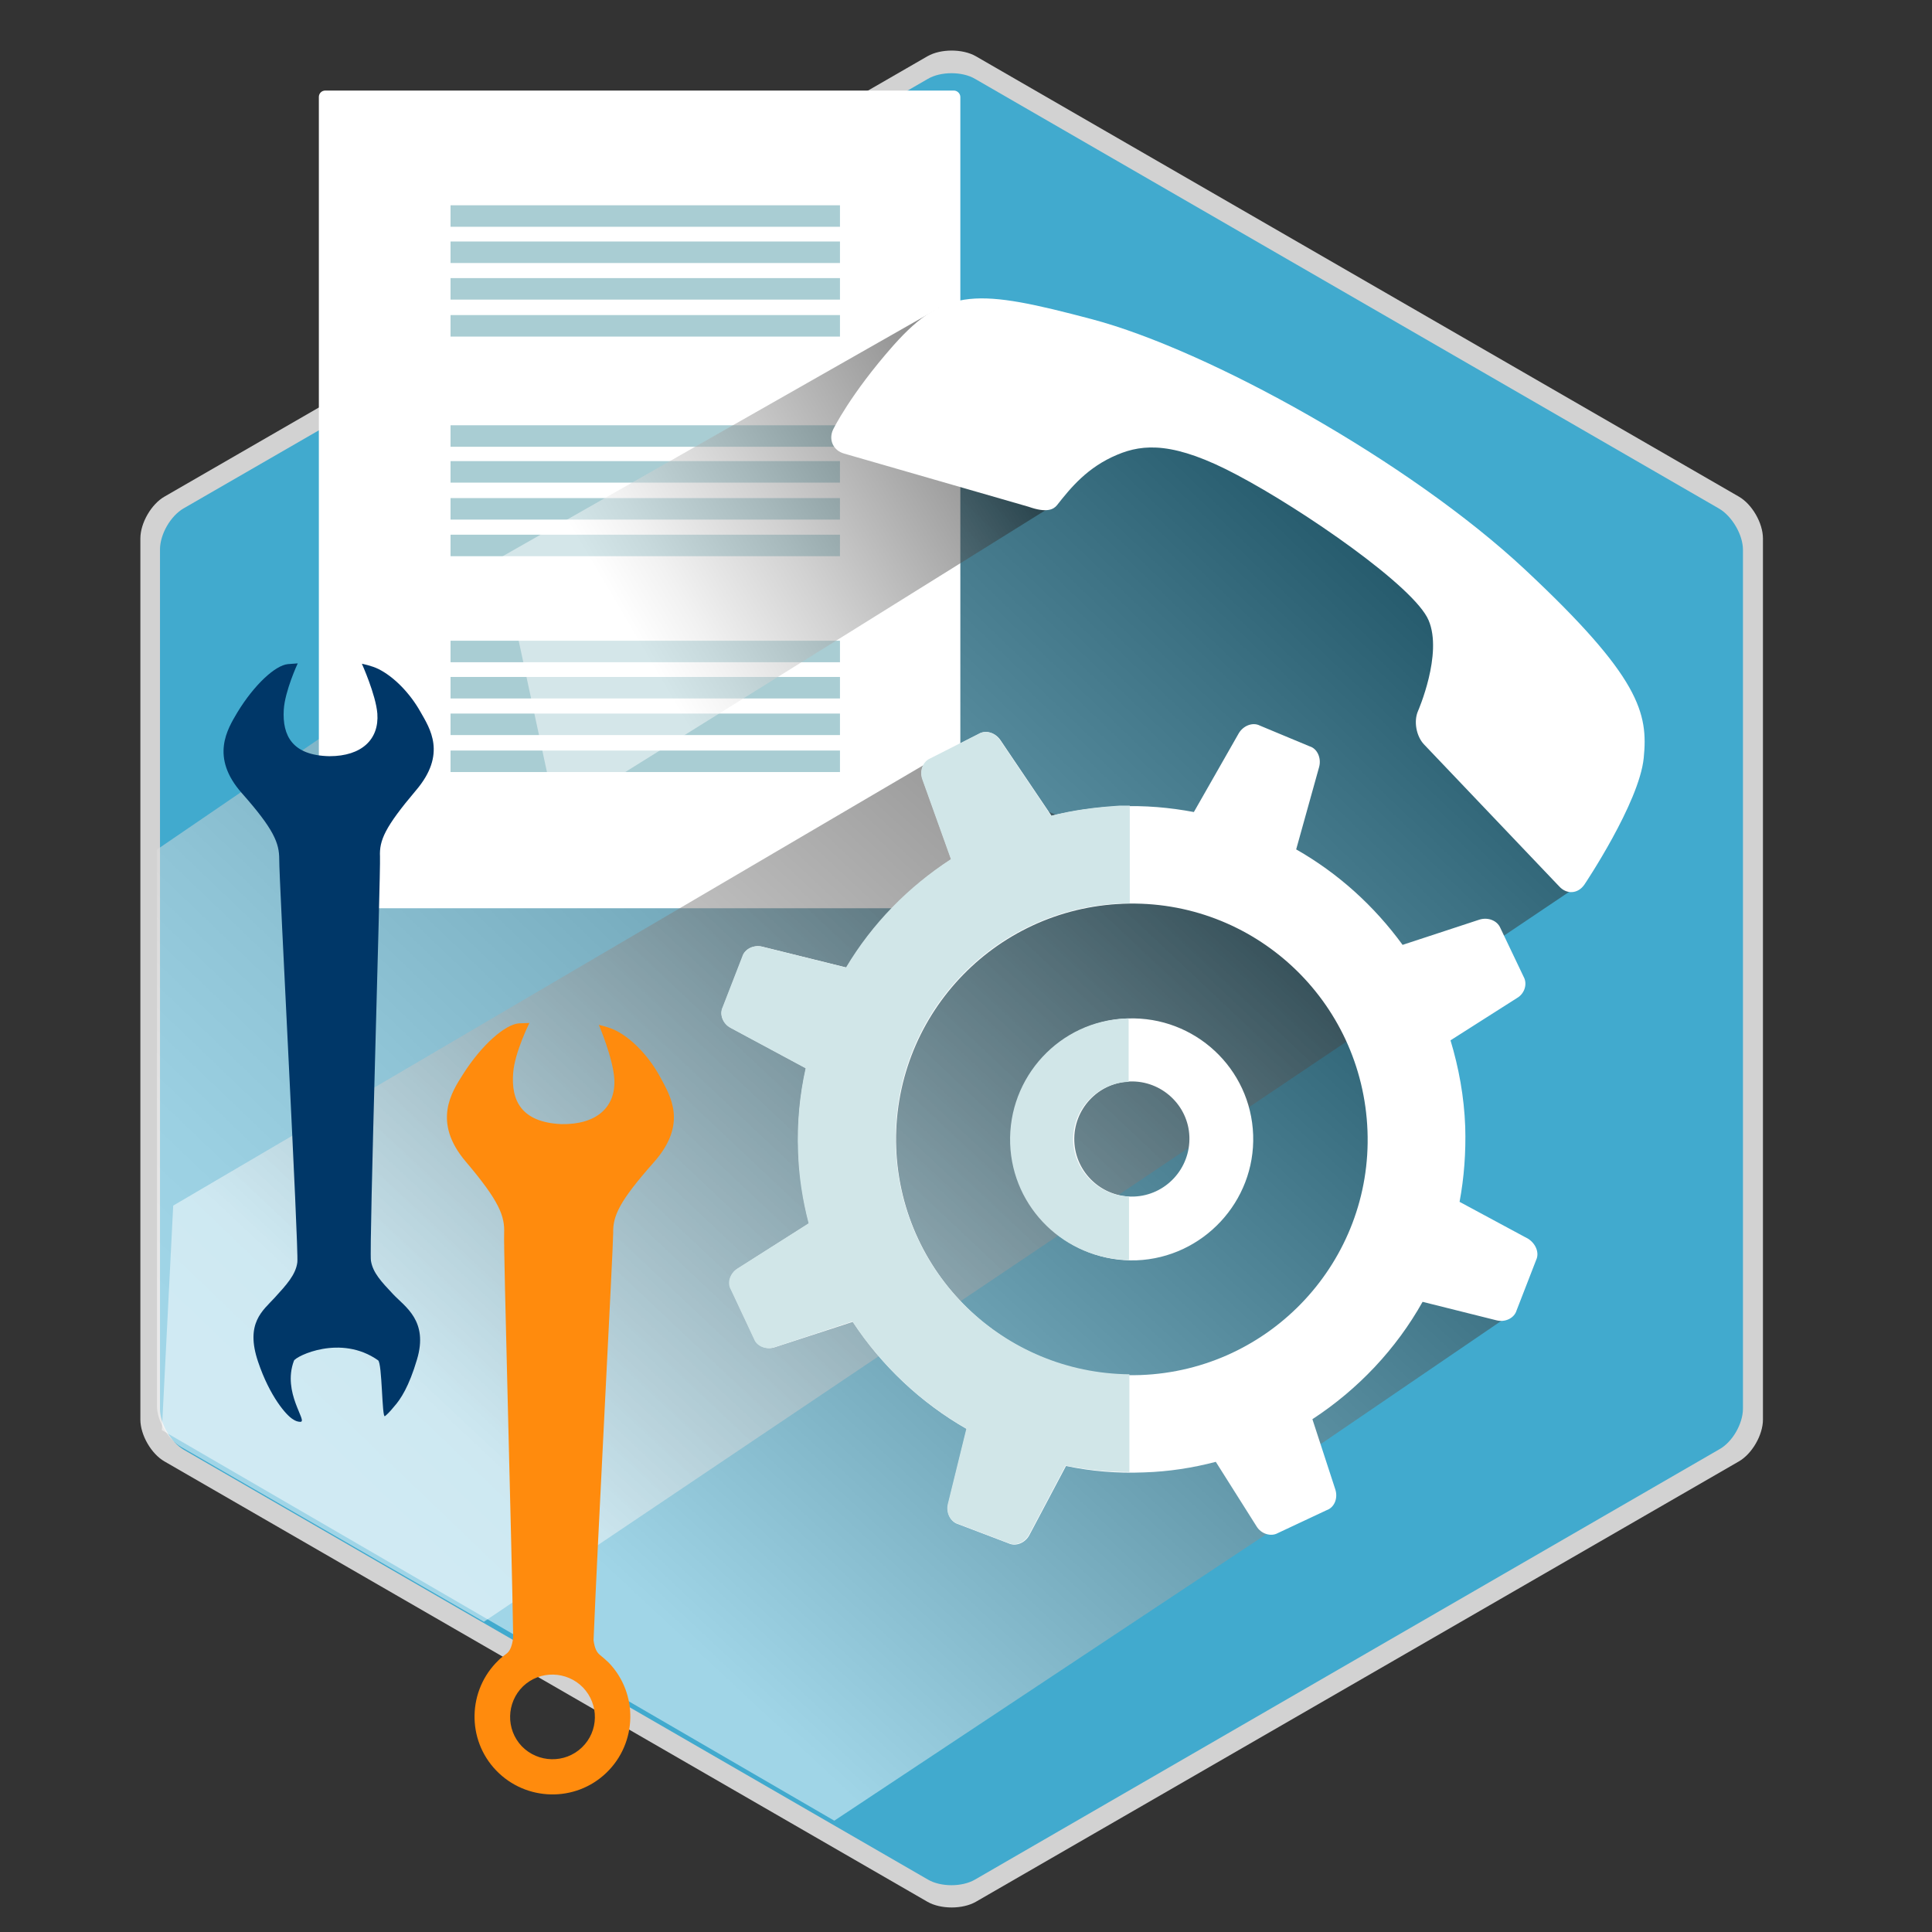
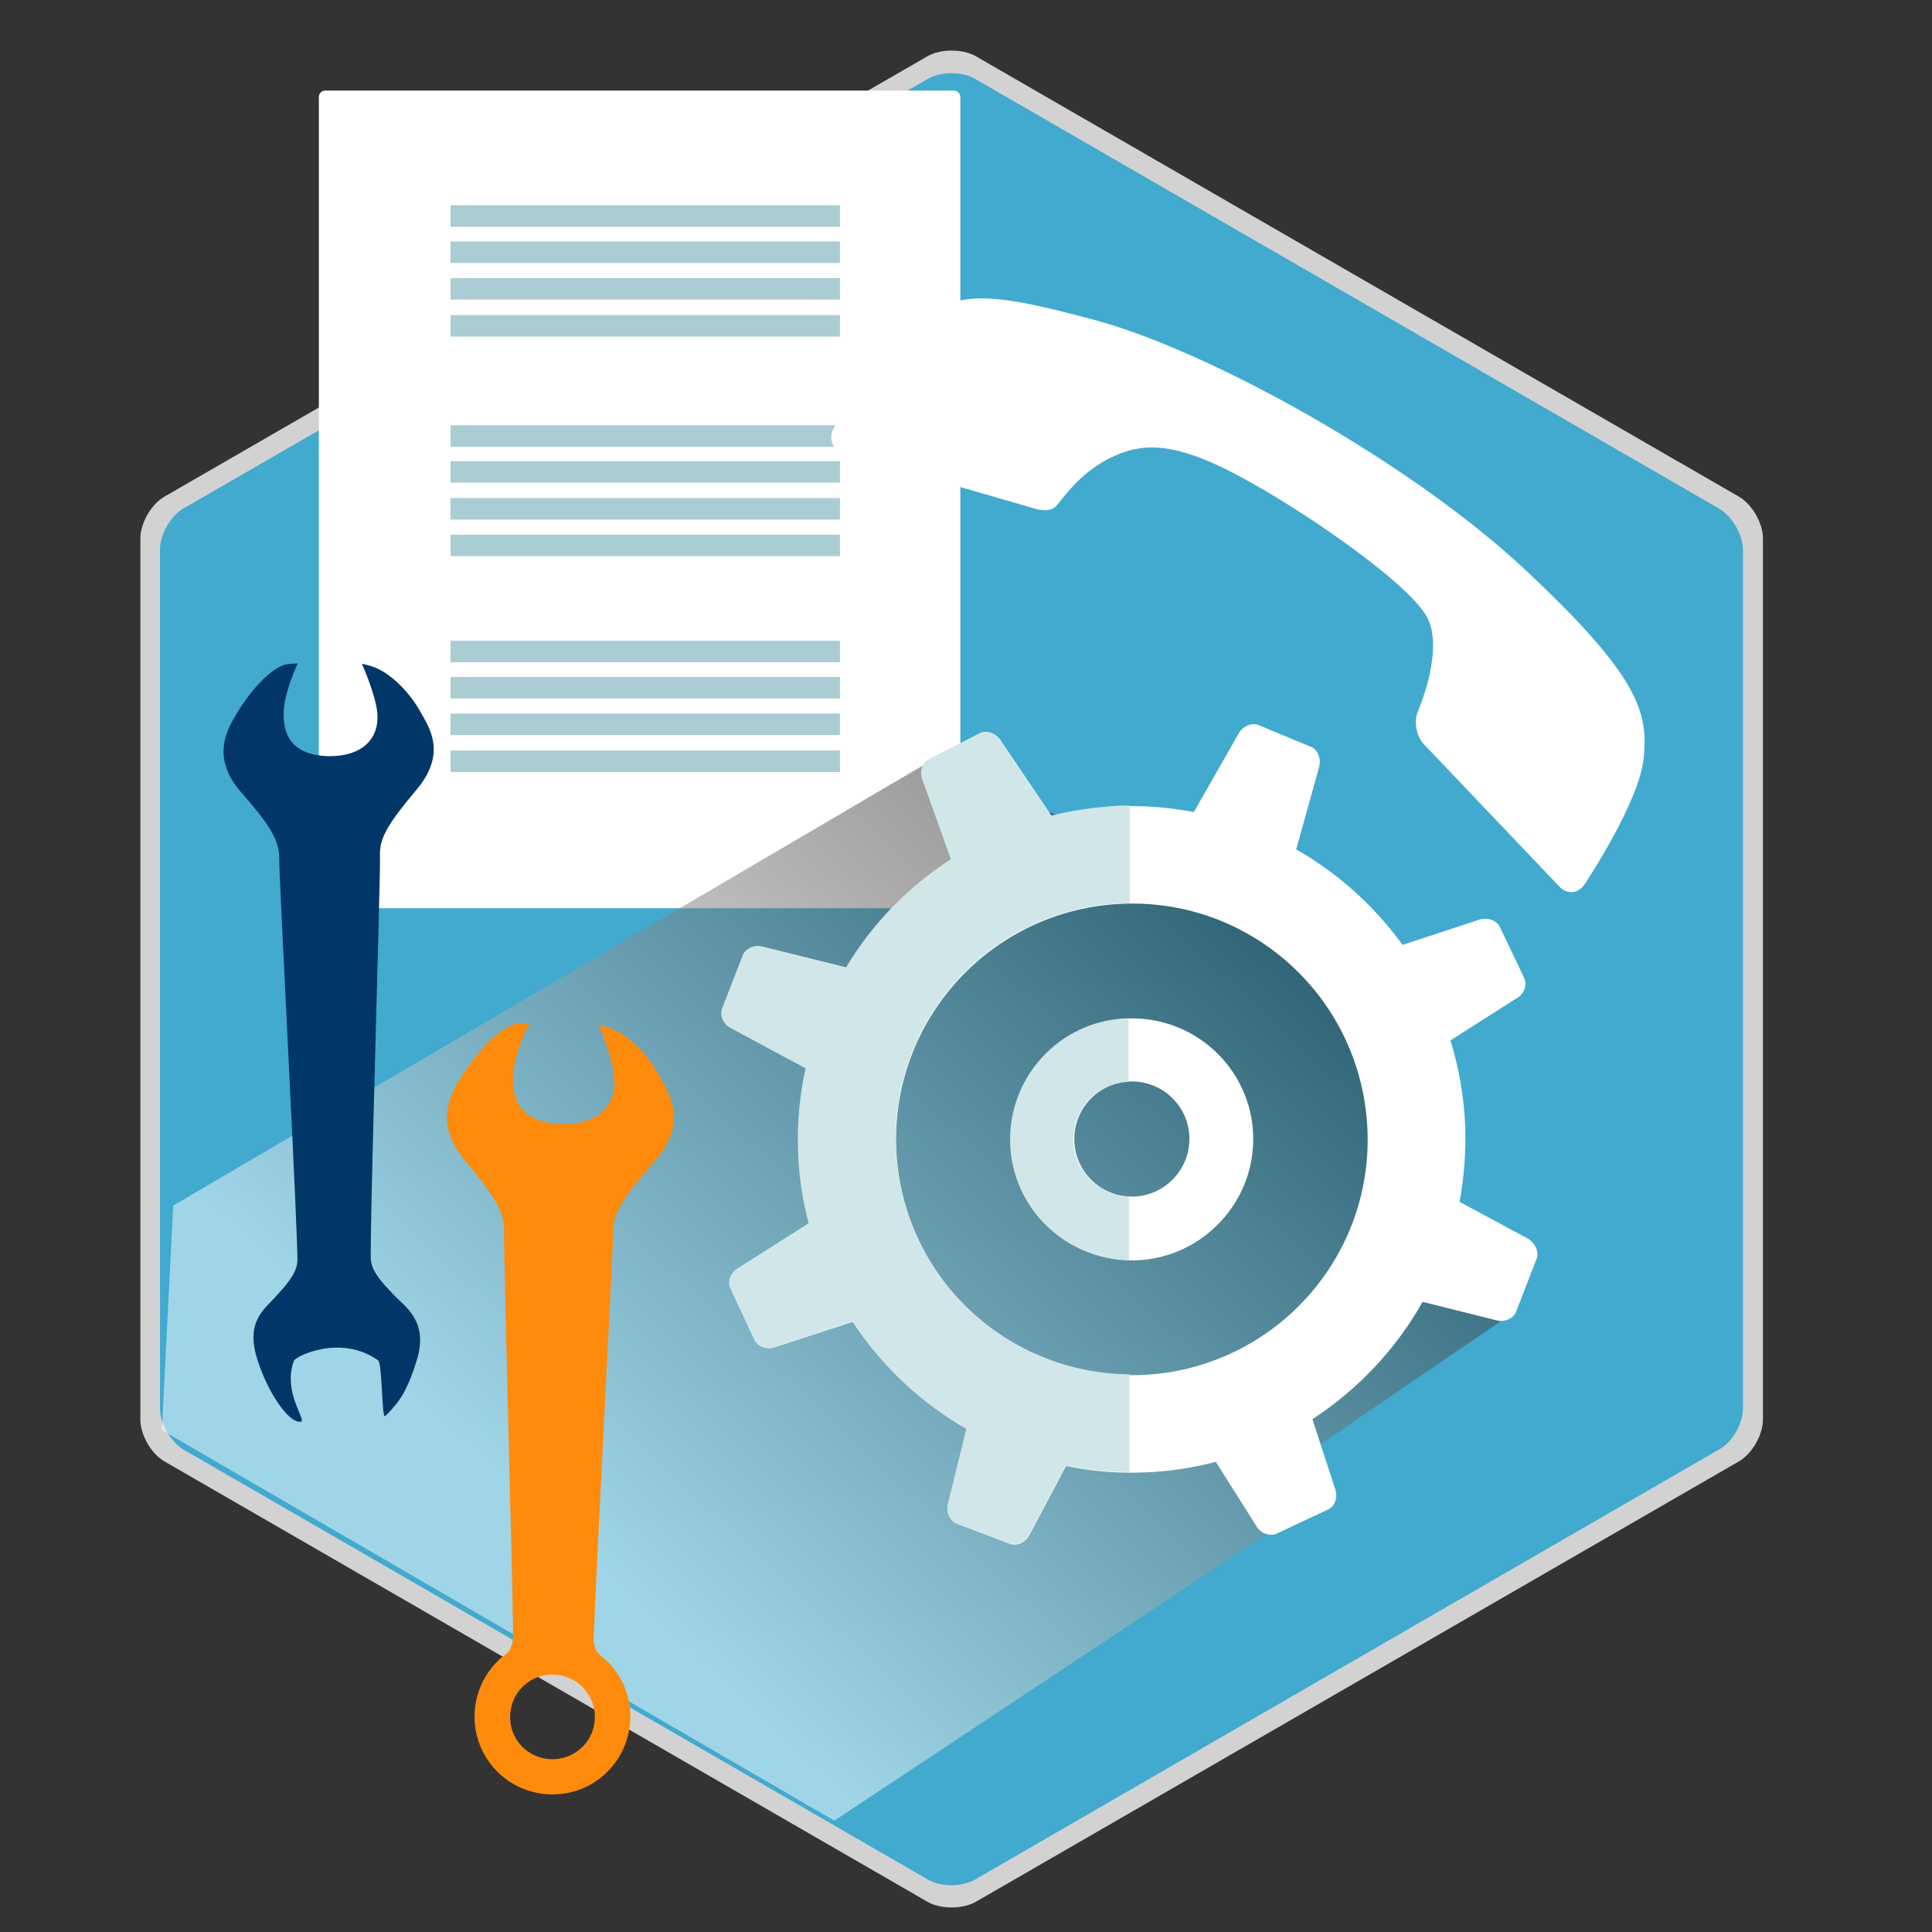
<svg xmlns="http://www.w3.org/2000/svg" xmlns:xlink="http://www.w3.org/1999/xlink" version="1.1" x="0px" y="0px" viewBox="0 0 512 512" style="enable-background:new 0 0 512 512;" xml:space="preserve">
  <rect x="0" y="0" width="512" height="512" fill="#333333" stroke="none" />
  <style type="text/css">
	.st0{display:none;}
	.st1{display:inline;}
	.st2{fill:#006DF0;}
	.st3{fill:#FEE9AB;}
	.st4{fill:#FFDE55;}
	.st5{fill:#898890;}
	.st6{fill:#E0E0E2;}
	.st7{fill:#57565C;}
	.st8{fill:#C6C5CA;}
	.st9{fill:#FF3051;}
	.st10{fill:#B2FA09;}
	.st11{fill:#CD2A00;}
	.st12{fill:#EBBF00;}
	.st13{fill:#9CDD05;}
	.st14{fill:#C0AB91;}
	.st15{fill:#A78966;}
	.st16{fill:#FFC477;}
	.st17{fill:#FFB655;}
	.st18{fill:#185F93;}
	.st19{opacity:0.78;fill:#FFFFFF;}
	.st20{fill:#41AACE;}
	.st21{opacity:0.5;clip-path:url(#SVGID_1_);fill:url(#SVGID_2_);}
	.st22{fill:#FFFFFF;}
	.st23{fill:#A9CDD3;}
	.st24{opacity:0.5;fill:url(#SVGID_3_);}
	.st25{fill:#FF8B0D;}
	.st26{fill:#003768;}
	.st27{fill:#D1E6E8;}
	.st28{opacity:0.5;fill:url(#SVGID_4_);}
</style>
  <g id="Layer_1" class="st0">
    <g id="creadit-card-marketing-seo-hand" class="st1">
      <rect x="360" y="440" class="st2" width="128" height="48" />
      <path class="st3" d="M288,488H56c-17.7,0-32-14.3-32-32V56c0-17.7,14.3-32,32-32h168c17.7,0,32,14.3,32,32v400    C256,473.7,270.3,488,288,488z" />
      <path class="st4" d="M288,488h-32c-17.7,0-32-14.3-32-32V56c0-17.7-14.3-32-32-32h32c17.7,0,32,14.3,32,32v400    C256,473.7,270.3,488,288,488z" />
      <path class="st5" d="M424,120v48H88v-48c0-8.8,7.2-16,16-16h304C416.8,104,424,111.2,424,120z" />
-       <path class="st6" d="M88,168v144c0,8.8,7.2,16,16,16h304c8.8,0,16-7.2,16-16V168H88z" />
      <path class="st7" d="M424,120v48h-32v-48c0-8.8-7.2-16-16-16h32C416.8,104,424,111.2,424,120z" />
      <path class="st8" d="M424,168v144c0,8.8-7.2,16-16,16h-32c8.8,0,16-7.2,16-16V168H424z" />
      <rect x="344" y="200" class="st9" width="32" height="32" />
      <rect x="280" y="200" class="st4" width="32" height="32" />
      <rect x="216" y="200" class="st10" width="32" height="32" />
      <rect x="360" y="200" class="st11" width="16" height="32" />
      <rect x="296" y="200" class="st12" width="16" height="32" />
      <rect x="232" y="200" class="st13" width="16" height="32" />
      <path class="st14" d="M256,424v32c0,17.7,14.3,32,32,32s32-14.3,32-32v-32H256z" />
      <path class="st15" d="M320,424v32c0,17.6-14.3,32-31.9,32c-5.7,0-11.2-1.5-16.1-4.3c9.9-5.7,16-16.3,16-27.7v-32H320z" />
      <path class="st16" d="M424,352V152l53.1,46.4c6.9,6.1,10.9,14.9,10.9,24.1v154.9c0,4.3-0.9,8.6-2.6,12.6l-17.3,40.3    c-2.5,5.9-8.3,9.7-14.7,9.7h-60.9c-5.3,0-10.3-2.7-13.3-7.1l-5.9-8.8c-3.5-5.3-5.4-11.4-5.4-17.8V360l-6.6-24l-8.6-31.4    c-3.7-13.7,4.4-27.9,18.1-31.7c2.2-0.6,4.5-0.9,6.8-0.9l0,0c11,0,20.7,6.9,24.4,17.3L424,352z" />
      <path class="st17" d="M402.1,289.3c-1.1-3.1-2.8-5.9-4.9-8.3c-0.3-0.3-0.5-0.6-0.8-0.9c-1.1-1.2-2.4-2.3-3.7-3.2    c-0.2-0.2-0.4-0.3-0.6-0.4l0,0c-4.2-2.9-9.2-4.4-14.3-4.4c-4.2,0-8.4,1-12.2,3c0.8,0.4,1.7,0.8,2.4,1.4c0.2,0.1,0.4,0.2,0.6,0.4    c4.4,3.1,7.7,7.4,9.4,12.5L400,352h24L402.1,289.3z" />
      <path class="st17" d="M488,222.6v154.9c0,4.3-0.9,8.6-2.6,12.6l-17.3,40.3c-2.6,5.9-8.3,9.7-14.7,9.7h-24c6.4,0,12.2-3.8,14.7-9.7    l17.3-40.3c1.7-4,2.6-8.2,2.6-12.6V222.6c0-9.3-4-18.1-11-24.2L424,173v-21l53,46.4C484,204.5,488,213.3,488,222.6z" />
      <path d="M216,240h32c4.4,0,8-3.6,8-8v-32c0-4.4-3.6-8-8-8h-32c-4.4,0-8,3.6-8,8v32C208,236.4,211.6,240,216,240z M224,208h16v16    h-16V208z" />
      <path d="M280,240h32c4.4,0,8-3.6,8-8v-32c0-4.4-3.6-8-8-8h-32c-4.4,0-8,3.6-8,8v32C272,236.4,275.6,240,280,240z M288,208h16v16    h-16V208z" />
      <path d="M384,232v-32c0-4.4-3.6-8-8-8h-32c-4.4,0-8,3.6-8,8v32c0,4.4,3.6,8,8,8h32C380.4,240,384,236.4,384,232z M368,224h-16v-16    h16V224z" />
      <path d="M496,377.4V222.6c0-11.6-5-22.6-13.7-30.2l-50.3-44V120c0-13.2-10.8-24-24-24H264V56c0-22.1-17.9-40-40-40H56    c-22.1,0-40,17.9-40,40v400c0,22.1,17.9,40,40,40h232c22.1,0,40-17.9,40-40v-32c0-4.4-3.6-8-8-8h-56v-80h89.2l5.9,22    c0.6,2.1,0.9,4.2,0.9,6.3v42c0,7.9,2.3,15.6,6.7,22.2l2.3,3.5h-9c-4.4,0-8,3.6-8,8v48c0,4.4,3.6,8,8,8h128c4.4,0,8-3.6,8-8v-48    c0-4.4-3.6-8-8-8h-11.8l16.6-38.8C494.9,388.2,496,382.9,496,377.4z M408,112c4.4,0,8,3.6,8,8v40H96v-40c0-4.4,3.6-8,8-8H408z     M56,480c-13.2,0-24-10.8-24-24V56c0-13.2,10.8-24,24-24h168c13.2,0,24,10.8,24,24v40H104c-13.2,0-24,10.8-24,24v192    c0,13.2,10.8,24,24,24h144v120c0,8.7,2.9,17.1,8.2,24H56z M312,432v24c0,13.3-10.7,24-24,24s-24-10.7-24-24v-24H312z M350.9,277.3    c-6.4,8.4-8.5,19.3-5.7,29.4l3.6,13.3H104c-4.4,0-8-3.6-8-8V176h320v128.8l-6.3-18.2c-6.2-17.6-25.5-26.9-43.1-20.7    C360.3,268.1,354.9,272,350.9,277.3z M480,448v32H368v-32H480z M480,377.4c0,3.2-0.6,6.5-1.9,9.4L458.7,432h-70.4l-8.3-12.4    c-2.6-3.9-4-8.6-4-13.3v-42c0-3.6-0.5-7.1-1.4-10.6l-13.9-51.3c-1.5-5.4-0.4-11.1,3-15.5c6-7.8,17.2-9.3,25-3.3    c2.7,2.1,4.8,5,6,8.2l21.9,62.7c1.5,4.2,6.1,6.3,10.2,4.8c3.1-1.1,5.2-4.1,5.3-7.4V169.6l39.8,34.9c5.2,4.6,8.2,11.2,8.2,18.1    V377.4z" />
      <path d="M152,224c4.4,0,8,3.6,8,8h16c0-10.1-6.4-19.1-16-22.5V200h-16v9.5c-12.5,4.4-19,18.1-14.6,30.5c3.4,9.6,12.5,16,22.6,16    c4.4,0,8,3.6,8,8s-3.6,8-8,8s-8-3.6-8-8h-16c0,10.1,6.4,19.1,16,22.5v9.5h16v-9.5c12.5-4.4,19-18.1,14.6-30.5    c-3.4-9.6-12.5-16-22.6-16c-4.4,0-8-3.6-8-8S147.6,224,152,224z" />
      <rect x="208" y="256" width="120" height="16" />
      <rect x="208" y="288" width="120" height="16" />
      <rect x="64" y="368" width="32" height="16" />
      <rect x="112" y="368" width="104" height="16" />
      <rect x="64" y="416" width="32" height="16" />
      <rect x="112" y="416" width="104" height="16" />
    </g>
  </g>
  <g id="Layer_2">
    <g>
      <g>
        <path class="st19" d="M467.2,376.2c0,4.1-2.9,9.1-6.4,11.1L258.6,504c-3.5,2-9.3,2-12.8,0L43.6,387.3c-3.5-2-6.4-7-6.4-11.1     V142.7c0-4.1,2.9-9.1,6.4-11.1L245.8,14.9c3.5-2,9.3-2,12.8,0l202.2,116.7c3.5,2,6.4,7,6.4,11.1V376.2z" />
        <path class="st20" d="M461.9,373.3c0,4-2.8,8.9-6.3,10.8L258.4,498.1c-3.4,2-9.1,2-12.5,0L48.7,384.2c-3.4-2-6.3-6.9-6.3-10.8     V145.6c0-4,2.8-8.9,6.3-10.9L245.9,20.9c3.4-2,9.1-2,12.5,0l197.2,113.9c3.4,2,6.3,6.9,6.3,10.9V373.3z" />
        <g>
          <defs>
            <path id="SVGID_6_" d="M461.2,372.6c0,4-2.8,8.9-6.3,10.8L257.7,497.3c-3.4,2-9.1,2-12.5,0L47.9,383.4c-3.4-2-6.3-6.9-6.3-10.8       V144.8c0-4,2.8-8.9,6.3-10.9L245.2,20.1c3.4-2,9.1-2,12.5,0L454.9,134c3.4,2,6.3,6.9,6.3,10.9V372.6z" />
          </defs>
          <clipPath id="SVGID_1_">
            <use xlink:href="#SVGID_6_" style="overflow:visible;" />
          </clipPath>
          <linearGradient id="SVGID_2_" gradientUnits="userSpaceOnUse" x1="-263.546" y1="586.496" x2="352.892" y2="-74.553" gradientTransform="matrix(0.545 7.390000e-02 7.390000e-02 0.551 151.137 118.482)">
            <stop offset="0.126" style="stop-color:#FFFFFF" />
            <stop offset="0.201" style="stop-color:#F6F6F6" />
            <stop offset="0.322" style="stop-color:#DEDEDE" />
            <stop offset="0.474" style="stop-color:#B6B6B6" />
            <stop offset="0.653" style="stop-color:#7F7F7F" />
            <stop offset="0.851" style="stop-color:#393939" />
            <stop offset="1" style="stop-color:#000000" />
          </linearGradient>
-           <polygon class="st21" points="320.6,112.1 375.3,140 404.2,166.7 424.3,194.6 425.4,220.2 416.5,235.9 106.5,444.4 18.9,391.6       12.8,244.8 244.8,86.4     " />
        </g>
        <g>
          <path class="st22" d="M254.4,239c0,0.9-0.7,1.7-1.7,1.7H86.2c-0.9,0-1.7-0.8-1.7-1.7V25.7c0-0.9,0.7-1.7,1.7-1.7h166.6      c0.9,0,1.7,0.8,1.7,1.7V239z" />
          <g>
            <rect x="119.4" y="54.4" class="st23" width="103.2" height="5.7" />
            <rect x="119.4" y="64" class="st23" width="103.2" height="5.7" />
            <rect x="119.4" y="73.7" class="st23" width="103.2" height="5.7" />
            <rect x="119.4" y="83.5" class="st23" width="103.2" height="5.7" />
          </g>
          <g>
            <rect x="119.4" y="112.7" class="st23" width="103.2" height="5.7" />
            <rect x="119.4" y="122.2" class="st23" width="103.2" height="5.7" />
            <rect x="119.4" y="132" class="st23" width="103.2" height="5.7" />
            <rect x="119.4" y="141.7" class="st23" width="103.2" height="5.7" />
          </g>
          <g>
            <rect x="119.4" y="169.8" class="st23" width="103.2" height="5.7" />
            <rect x="119.4" y="179.4" class="st23" width="103.2" height="5.7" />
            <rect x="119.4" y="189.1" class="st23" width="103.2" height="5.7" />
            <rect x="119.4" y="198.9" class="st23" width="103.2" height="5.7" />
          </g>
        </g>
        <linearGradient id="SVGID_3_" gradientUnits="userSpaceOnUse" x1="116.718" y1="447.791" x2="395.584" y2="148.744">
          <stop offset="0.132" style="stop-color:#FFFFFF" />
          <stop offset="0.813" style="stop-color:#000000" />
        </linearGradient>
        <polygon class="st24" points="42.9,379 221.1,482.5 337.2,405.5 345.3,385.9 399.1,349.2 377.7,322.3 374.5,258 304.7,225.5      245.2,202.5 45.9,319.5    " />
        <path class="st25" d="M163.4,273.2c-1.9-1-4.7-1.6-4.7-1.6s3.8,8.9,4.1,14.4c0.4,7.4-4.7,12.1-14.1,11.9     c-10.5-0.5-13.3-6.2-12.7-13.6c0.4-5.4,4.3-13.2,4.3-13.2s-2.8,0.1-2.8,0.1c-3.6,0.3-9.8,5.6-14.8,13.5c-3,4.7-8.2,12.6,0.7,23.1     c9,10.6,10.4,14.5,10.2,19.1c-0.2,3.9,2,81.3,2.4,107.1c-0.3,2.2-0.8,3.4-1.6,4.1c-0.4,0.3-2.1,1.6-2.3,1.9     c-8.2,7.9-8.5,21-0.6,29.2c7.9,8.2,21,8.5,29.2,0.6c8.2-7.9,8.5-21,0.6-29.2c-0.4-0.4-2-1.8-2.4-2.1c-0.8-0.7-1.3-1.7-1.6-3.8     c1-25.2,5.2-104,5.2-107.9c-0.1-4.6,1.6-8.4,10.7-18.7c9.2-10.3,4.4-17.7,1.8-22.6C172.3,280.5,168,275.6,163.4,273.2z      M154.2,463.1c-4.5,4.3-11.6,4.1-15.9-0.3c-4.3-4.5-4.1-11.6,0.3-15.9c4.5-4.3,11.6-4.1,15.9,0.3     C158.8,451.7,158.7,458.8,154.2,463.1z" />
        <path class="st26" d="M104.4,372.8c1.8-2,4-5.4,6.1-12.5c3.1-10.3-3.2-14-6.3-17.3c-3.1-3.3-5.4-5.7-5.9-8.9     c-0.5-3.2,2.6-102.8,2.4-107.1c-0.2-4.3,1.3-7.8,9.5-17.5c8.3-9.7,3.7-16.5,1.2-20.9c-2.7-4.8-6.9-9.2-11.1-11.3     c-1.8-0.9-4.4-1.4-4.4-1.4s3.7,8.2,4.1,13.2c0.5,6.8-4.1,11.3-12.7,11.3c-9.8-0.2-12.5-5.4-12.1-12.3c0.3-5,3.7-12.3,3.7-12.3     s-2.6,0.2-2.6,0.2c-3.3,0.3-8.9,5.4-13.4,12.8c-2.6,4.4-7.3,11.8,1.2,21.4c8.5,9.6,9.9,13.2,9.9,17.5     c-0.1,4.3,5.2,103.5,4.8,106.8c-0.4,3.3-2.9,6-6,9.4c-3.1,3.4-7.9,6.7-4.4,17c3.1,9.2,7.5,14.2,9.2,15.2c0.7,0.5,1.4,0.7,2,0.7     c2.1,0-4.9-7.7-1.7-16.2c0.5-1.2,12.4-7.1,22.3-0.1c1.1,0.8,1,15.4,1.8,14.8C102.3,375.1,103.2,374.3,104.4,372.8z" />
        <g>
          <path class="st22" d="M299.4,286.6c-8.4,0.3-15,7.4-14.7,15.8c0.3,8.4,7.4,15,15.8,14.7c8.4-0.3,15-7.4,14.7-15.9      C314.9,292.9,307.8,286.3,299.4,286.6z M297.7,239.5c-34.5,1.3-61.4,30.2-60.2,64.7c1.3,34.5,30.3,61.4,64.8,60.2      c34.5-1.3,61.4-30.3,60.1-64.7C361.1,265.1,332.2,238.2,297.7,239.5z M301.2,334c-17.7,0.6-32.6-13.2-33.2-30.9      c-0.7-17.7,13.2-32.6,30.9-33.2c17.7-0.6,32.6,13.2,33.2,30.9C332.7,318.4,318.8,333.3,301.2,334z M407.1,333.9l-5.2,13.4      c-0.6,2-3,3.2-5.3,2.6l-19.6-4.9c-7,12.5-17.1,23.2-29.2,31.1l6.1,18.7c0.7,2.3-0.3,4.7-2.3,5.4l-13,6.1c-1.8,1-4.4,0.2-5.6-1.8      l-10.8-17.1c-6.1,1.6-12.5,2.6-19,2.8c-7.1,0.3-14-0.3-20.7-1.7l-9.7,18.3c-1.1,2.1-3.6,3.1-5.5,2.2l-13.4-5.1      c-2-0.6-3.2-3-2.6-5.3l4.9-19.9c-12.1-6.9-22.5-16.7-30.2-28.4l-20.6,6.7c-2.3,0.8-4.7-0.3-5.5-2.2l-6.1-13      c-1-1.8-0.3-4.4,1.7-5.6l18.9-12c-1.6-6.1-2.5-12.4-2.8-18.9c-0.3-7.7,0.4-15.1,2-22.2l-19.9-10.7c-2.1-1.1-3.1-3.6-2.1-5.5      l5.2-13.4c0.6-2,3-3.2,5.3-2.6l22.2,5.5c7-11.5,16.5-21.3,27.8-28.7l-7.6-21.2c-0.8-2.2,0.1-4.7,2.1-5.5l12.8-6.5      c1.8-1.1,4.3-0.4,5.7,1.6l13.3,19.7c0.1,0.1,0.1,0.2,0.2,0.4c5.8-1.4,11.8-2.3,18-2.5c6.8-0.3,13.4,0.3,19.8,1.5      c0,0,0-0.1,0.1-0.2l11.8-20.7c1.2-2,3.7-3,5.6-2l13.2,5.5c2,0.6,3.1,3.1,2.5,5.4l-6.1,21.9c11.1,6.3,20.7,15,28.2,25.3l20.4-6.7      c2.3-0.7,4.7,0.3,5.5,2.2l6.2,13c1,1.8,0.3,4.4-1.8,5.6l-17.6,11.2c2.2,7.3,3.6,14.9,3.9,22.9c0.2,6.8-0.3,13.5-1.5,19.9      l18.2,9.8C407,329.6,408,332,407.1,333.9z" />
          <g>
            <g>
              <path class="st27" d="M278.5,216.2c-0.1-0.2-0.1-0.3-0.2-0.4L265,196.1c-1.3-2-3.9-2.7-5.7-1.6l-12.8,6.5        c-1.9,0.8-2.9,3.3-2.1,5.5l7.6,21.2c-11.3,7.3-20.9,17.1-27.8,28.7l-22.2-5.5c-2.3-0.6-4.7,0.6-5.3,2.6l-5.2,13.4        c-0.9,1.9,0,4.4,2.1,5.5l19.9,10.7c-1.6,7.2-2.3,14.6-2,22.2c0.2,6.5,1.2,12.8,2.8,18.9l-18.9,12c-2,1.3-2.8,3.8-1.7,5.6        l6.1,13c0.7,2,3.2,3,5.5,2.2l20.6-6.8c7.7,11.7,18.1,21.5,30.2,28.4l-4.9,19.9c-0.6,2.3,0.6,4.7,2.6,5.3l13.4,5.1        c1.9,0.9,4.4-0.1,5.5-2.2l9.7-18.3c5.5,1.1,11.1,1.7,16.9,1.7v-25.9c-33.2-0.3-60.7-26.6-61.9-60.1        c-1.3-34.5,25.7-63.5,60.2-64.7c0.6,0,1.2,0,1.8,0v-25.9c-0.9,0-1.8,0-2.7,0C290.3,213.9,284.3,214.7,278.5,216.2z" />
              <path class="st27" d="M267.7,303.1c0.6,17.1,14.6,30.6,31.5,30.8v-16.8c-7.9-0.3-14.4-6.6-14.8-14.6        c-0.3-8.4,6.3-15.5,14.7-15.8c0,0,0,0,0,0v-16.8c-0.2,0-0.4,0-0.6,0C280.9,270.5,267.1,285.4,267.7,303.1z" />
            </g>
          </g>
        </g>
        <linearGradient id="SVGID_4_" gradientUnits="userSpaceOnUse" x1="-14.258" y1="-60.011" x2="113.202" y2="-139.795" gradientTransform="matrix(0.797 -0.315 -0.315 0.509 133.657 208.076)">
          <stop offset="0.203" style="stop-color:#FFFFFF" />
          <stop offset="0.303" style="stop-color:#E6E6E6" />
          <stop offset="0.517" style="stop-color:#A5A5A5" />
          <stop offset="0.824" style="stop-color:#3E3E3E" />
          <stop offset="1" style="stop-color:#000000" />
        </linearGradient>
-         <polygon class="st28" points="279,134 147.4,216 132.7,147.7 248.9,81.6    " />
        <g>
          <g>
            <path class="st22" d="M272.6,134.3c4.8,1.7,6.6,0.7,7.5-0.4c3.7-4.7,8.1-10.1,16-13.4c6.9-2.9,15.1-3.5,31.8,5.4       c17.4,9.2,47,29.6,50.7,38.5c3.8,8.9-2.8,24-2.8,24c-1.2,2.7-0.5,6.7,1.6,8.9l35.8,37.6c2,2.2,5,2,6.7-0.5       c0,0,14.5-21.6,15.7-33.5c1.2-11.9-0.9-21.4-31.5-50c-30.6-28.6-83.8-58.1-114.7-66.3c-30.2-8-38.8-8.6-52.6,6.9       c-11.5,13-16,22.3-16,22.3c-1.3,2.7,0,5.6,2.9,6.4L272.6,134.3z" />
          </g>
        </g>
      </g>
    </g>
  </g>
</svg>